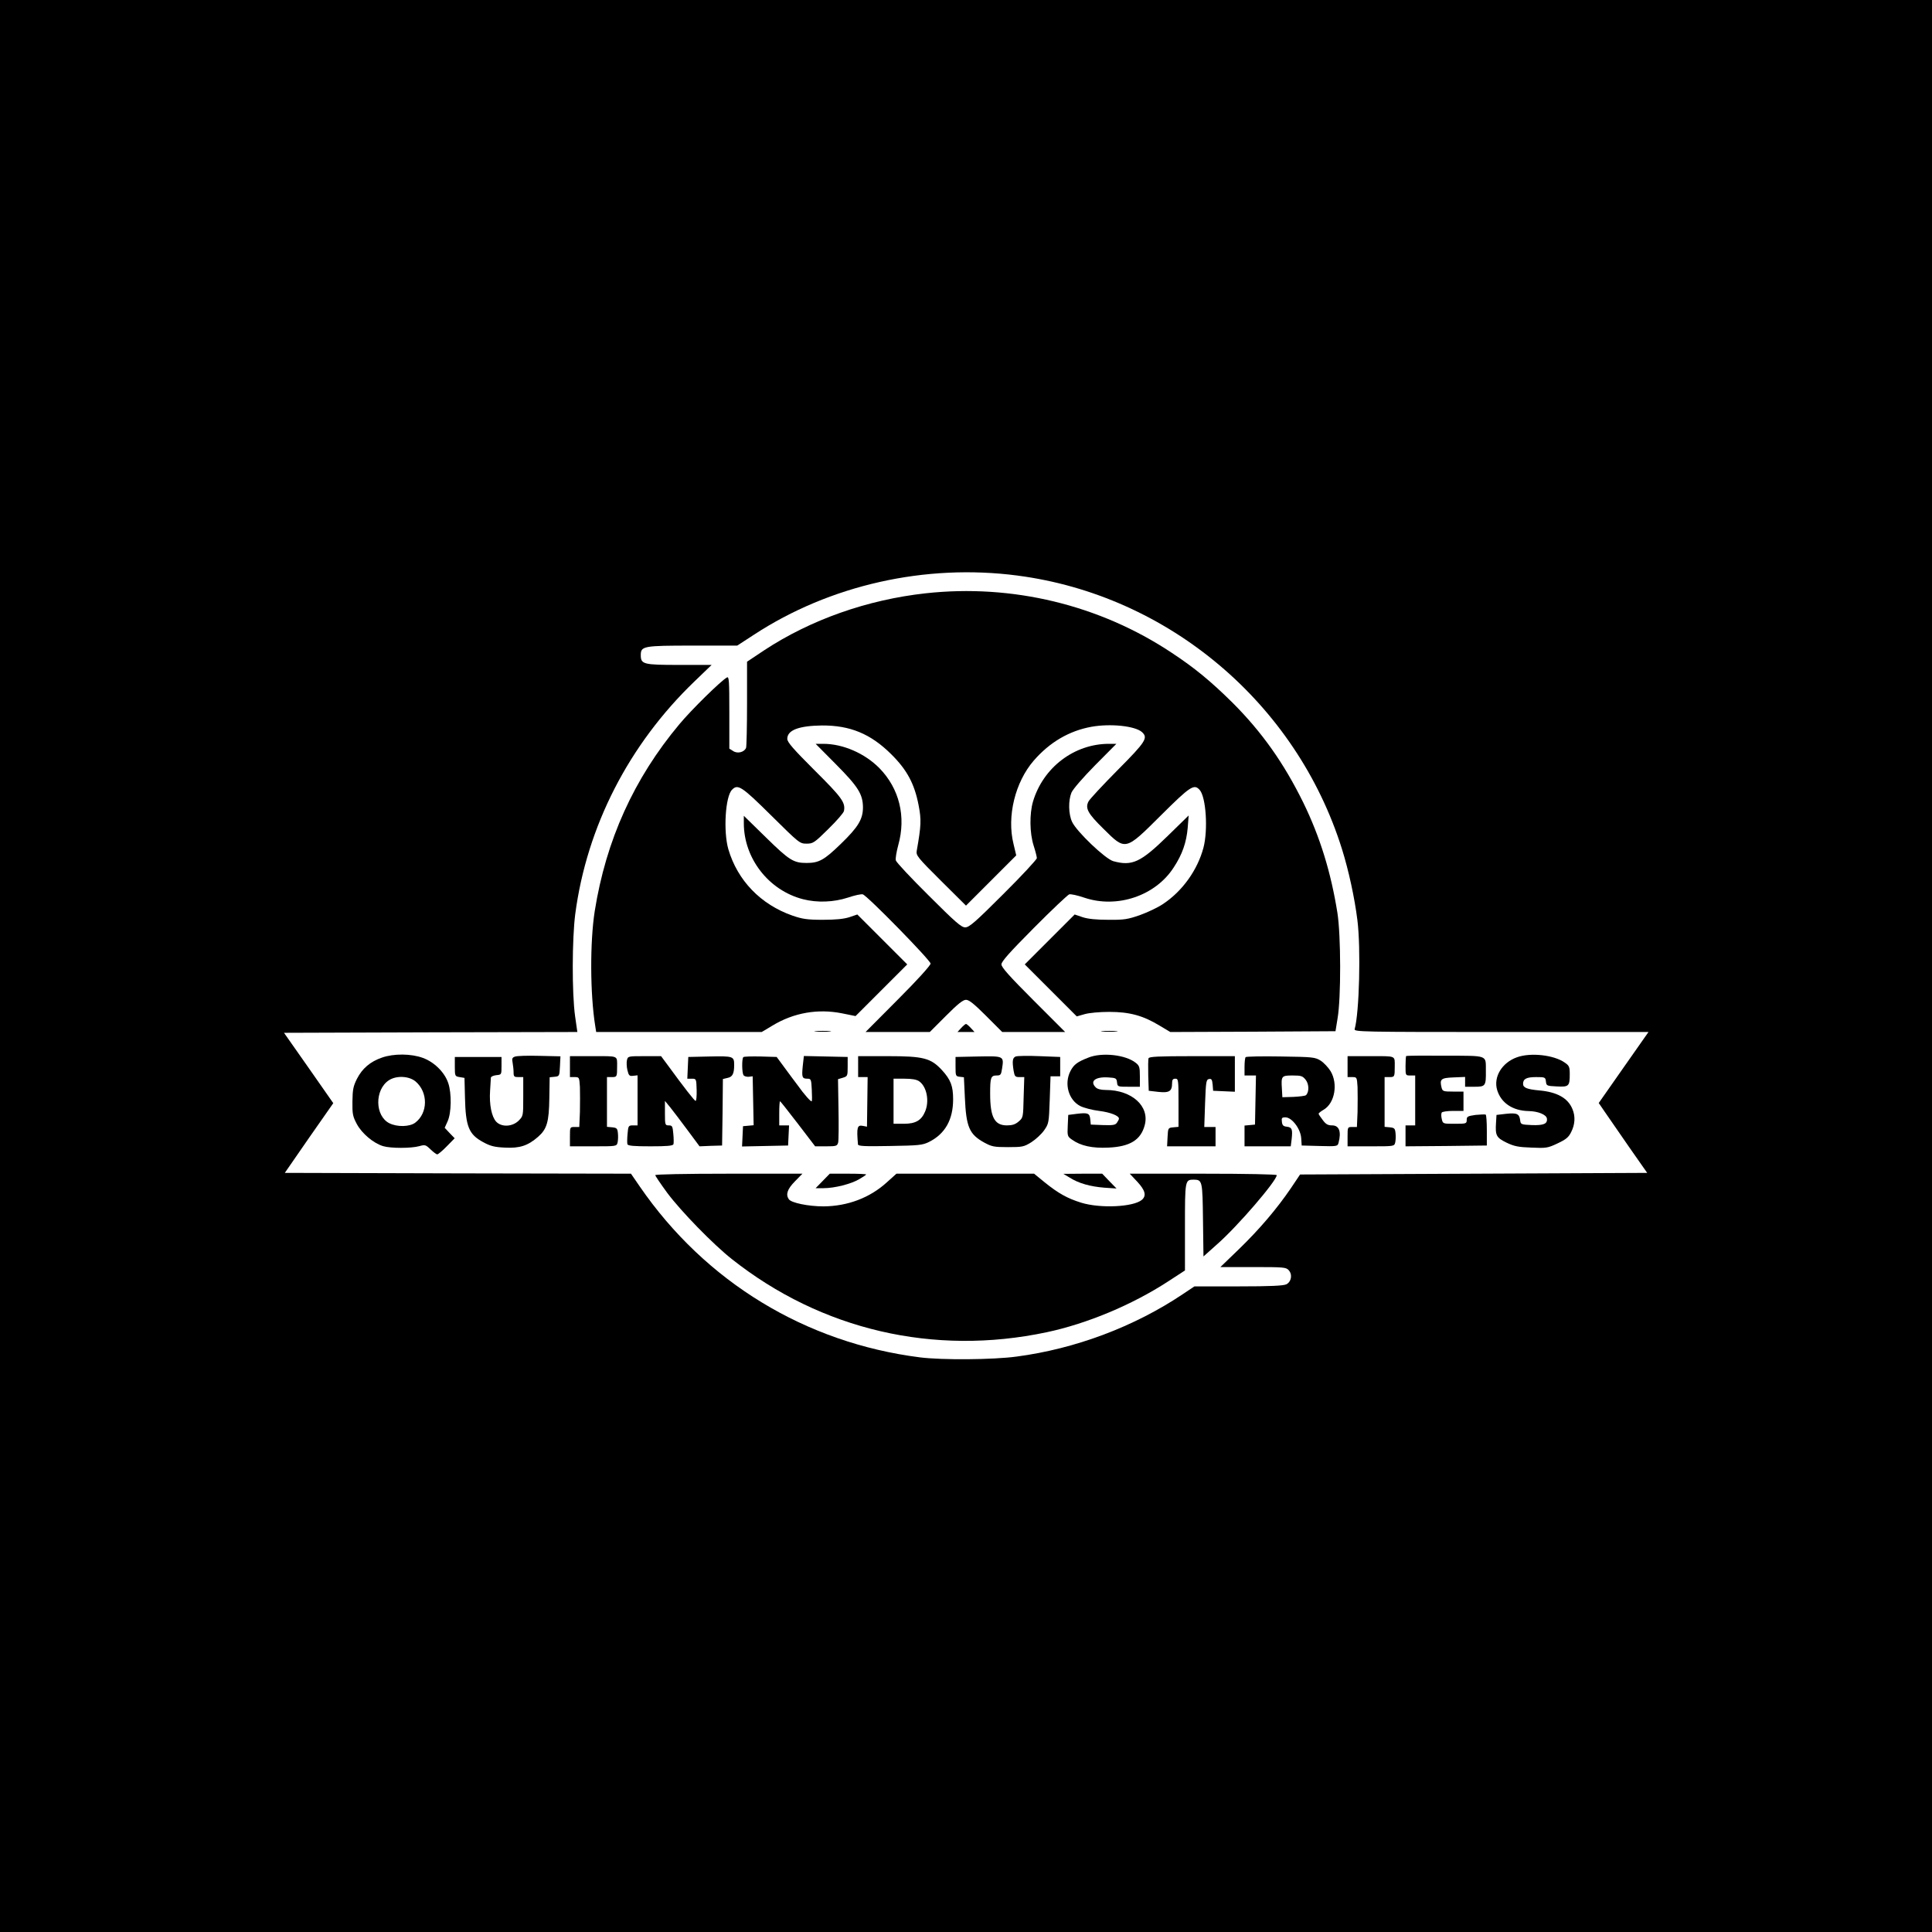
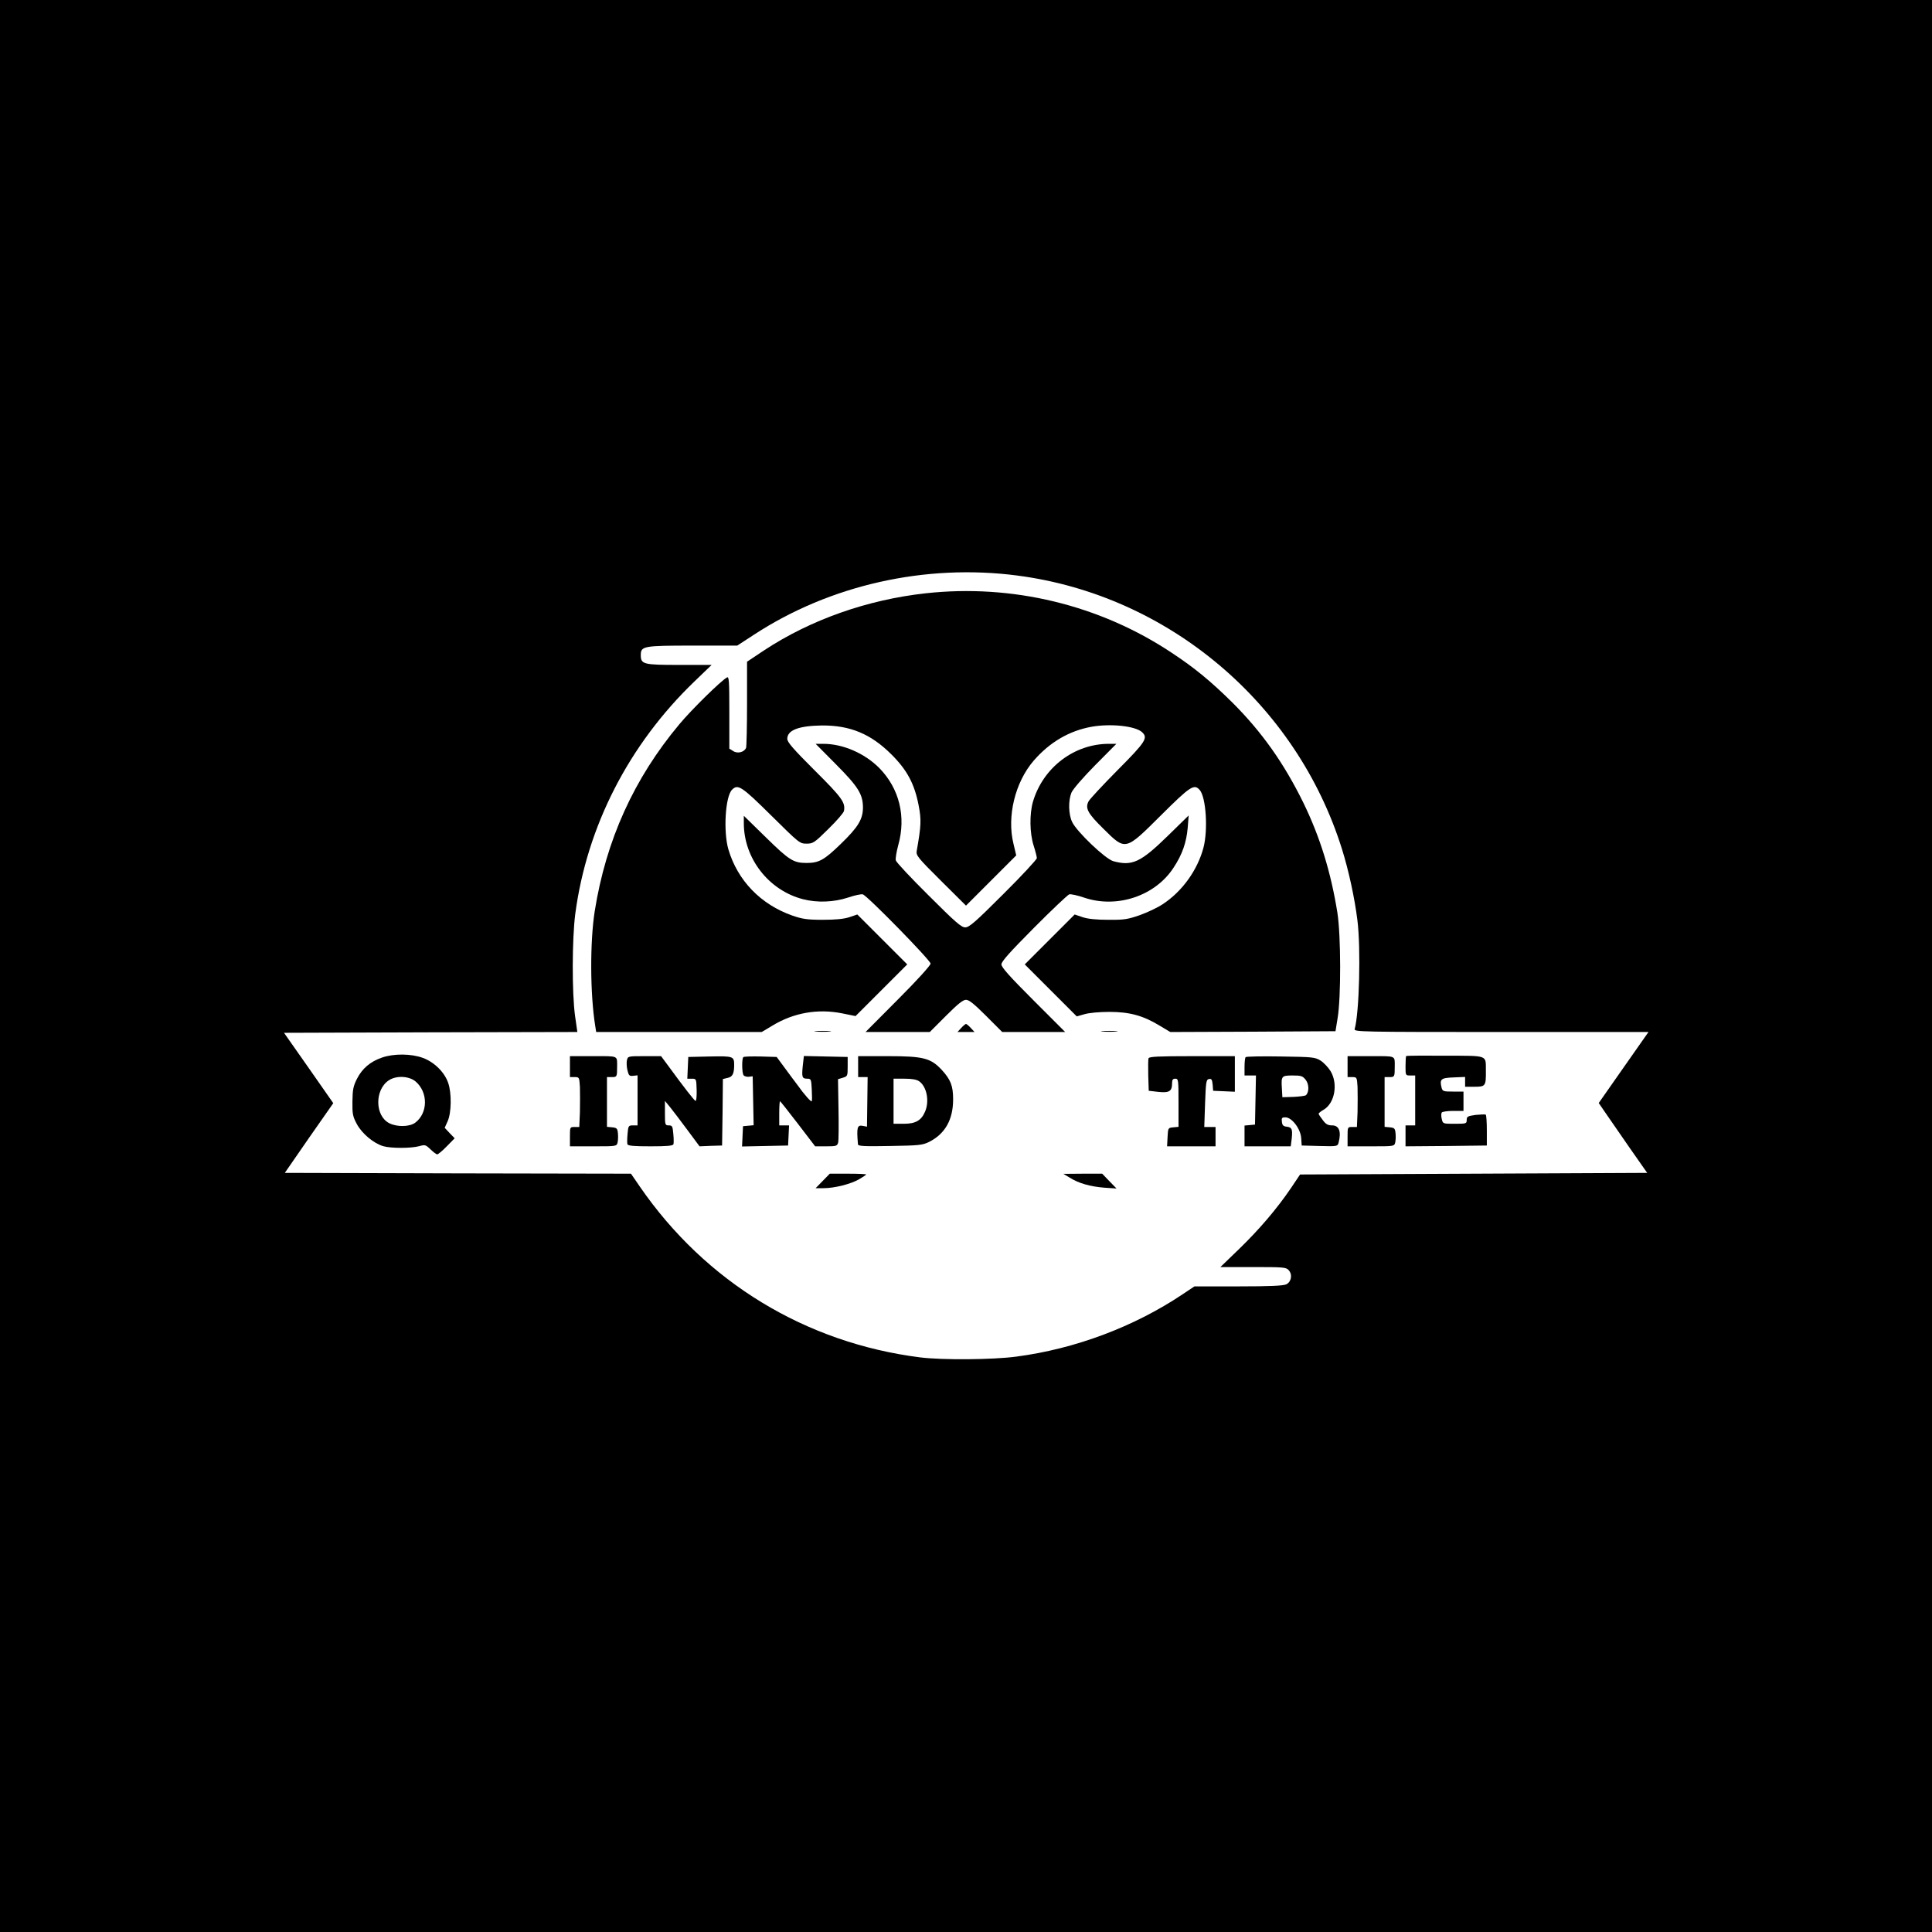
<svg xmlns="http://www.w3.org/2000/svg" version="1.0" width="1200pt" height="1200pt" viewBox="0 0 1200 1200" preserveAspectRatio="xMidYMid meet">
  <g transform="translate(0,1200) scale(0.1,-0.1)" fill="#000000" stroke="none">
    <path d="M0 6000 l0 -6000 6000 0 6000 0 0 6000 0 6000 -6000 0 -6000 0 0 -6000z m6320 2425 c936 -122 1731 -792 2015 -1698 42 -134 79 -305 96 -442 22 -174 12 -576 -17 -677 -5 -17 43 -18 910 -18 l915 0 -155 -221 -154 -220 39 -57 c21 -31 89 -129 150 -217 l112 -160 -1078 -5 -1078 -5 -57 -85 c-87 -128 -196 -256 -323 -379 l-115 -111 204 0 c187 0 204 -1 220 -19 25 -27 17 -72 -14 -88 -18 -9 -99 -13 -298 -13 l-273 0 -72 -48 c-301 -202 -668 -340 -1033 -388 -147 -20 -463 -22 -599 -5 -711 90 -1333 468 -1741 1061 l-55 80 -1075 2 -1075 3 150 217 151 216 -153 219 -153 218 911 3 911 2 -14 98 c-20 143 -19 479 1 635 72 544 333 1053 741 1445 l106 102 -202 0 c-222 0 -238 4 -238 61 0 56 16 59 322 59 l277 0 103 67 c472 309 1065 443 1638 368z" />
    <path d="M5750 8315 c-363 -40 -715 -164 -1005 -355 l-105 -70 0 -259 c0 -143 -3 -267 -6 -276 -11 -27 -53 -38 -80 -20 l-24 15 0 226 c0 198 -2 224 -15 216 -37 -20 -222 -202 -295 -290 -283 -338 -456 -721 -526 -1161 -30 -191 -29 -514 3 -713 l6 -38 514 0 514 0 67 40 c132 80 282 106 432 76 l84 -17 160 160 161 161 -155 155 -155 155 -50 -17 c-35 -11 -84 -16 -165 -16 -97 0 -127 5 -188 26 -197 69 -341 218 -398 412 -32 111 -19 329 23 370 36 37 60 21 243 -160 174 -172 177 -175 220 -175 40 0 48 5 135 91 51 50 95 100 97 112 10 52 -12 83 -182 252 -133 133 -170 175 -170 196 0 54 71 81 215 83 175 1 303 -52 430 -178 98 -97 145 -183 171 -319 17 -89 16 -123 -12 -282 -5 -28 6 -42 150 -185 l156 -155 156 156 156 156 -17 72 c-42 170 10 383 126 517 99 114 220 185 359 210 118 21 270 5 313 -33 39 -36 25 -59 -152 -237 -93 -94 -174 -181 -180 -194 -22 -42 -4 -75 92 -169 139 -138 135 -139 357 82 184 183 207 198 242 158 39 -46 52 -247 23 -358 -37 -139 -131 -271 -253 -351 -31 -21 -95 -51 -142 -68 -75 -26 -98 -30 -195 -29 -74 0 -126 5 -160 16 l-50 17 -155 -155 -155 -155 162 -162 161 -161 49 14 c28 8 92 14 153 14 126 0 210 -23 312 -85 l67 -40 513 2 513 3 13 80 c22 128 21 514 -1 655 -40 251 -108 472 -212 685 -121 246 -257 438 -440 621 -137 135 -234 215 -378 310 -447 297 -990 428 -1527 369z" />
    <path d="M5193 7252 c138 -139 166 -185 167 -266 0 -74 -29 -123 -139 -229 -102 -99 -135 -117 -211 -117 -81 0 -107 16 -251 157 l-139 136 0 -46 c0 -218 154 -417 367 -472 89 -23 191 -19 280 10 41 14 83 23 92 20 29 -9 421 -410 421 -430 0 -11 -82 -102 -202 -222 l-202 -203 200 0 199 0 100 100 c74 74 106 100 125 100 19 0 51 -26 125 -100 l100 -100 195 0 196 0 -198 198 c-148 148 -198 204 -198 222 0 18 51 75 202 227 111 112 210 205 219 208 9 3 52 -6 95 -21 203 -68 441 12 554 188 54 82 79 156 87 246 l6 77 -131 -128 c-167 -163 -220 -188 -337 -156 -50 14 -228 184 -256 244 -23 49 -24 133 -4 182 9 21 71 93 147 170 l132 133 -46 0 c-216 0 -409 -147 -472 -359 -22 -76 -21 -194 4 -273 11 -34 20 -70 20 -78 0 -8 -93 -109 -208 -223 -175 -175 -212 -207 -237 -207 -24 0 -60 31 -227 198 -109 108 -201 206 -204 218 -3 11 4 53 15 94 50 178 7 352 -117 479 -91 92 -226 151 -349 151 l-47 0 127 -128z" />
    <path d="M5970 5615 l-23 -25 53 0 53 0 -23 25 c-13 14 -26 25 -30 25 -4 0 -17 -11 -30 -25z" />
    <path d="M5068 5593 c23 -2 61 -2 85 0 23 2 4 4 -43 4 -47 0 -66 -2 -42 -4z" />
    <path d="M6848 5593 c23 -2 61 -2 85 0 23 2 4 4 -43 4 -47 0 -66 -2 -42 -4z" />
    <path d="M2372 5431 c-72 -25 -122 -67 -155 -132 -23 -46 -27 -67 -28 -141 -1 -77 2 -92 27 -139 32 -60 104 -120 164 -138 47 -14 173 -14 224 0 36 10 40 9 70 -20 18 -17 36 -31 42 -31 5 0 32 22 59 50 l49 50 -31 32 -31 33 18 40 c24 52 26 174 4 238 -22 66 -86 130 -157 156 -73 27 -181 28 -255 2z m209 -148 c79 -67 78 -197 -3 -257 -35 -25 -110 -27 -159 -3 -91 45 -93 208 -4 267 47 31 125 27 166 -7z" />
-     <path d="M3198 5437 c-17 -6 -19 -13 -14 -38 3 -17 6 -44 6 -60 0 -26 4 -29 30 -29 l30 0 0 -121 c0 -120 0 -121 -29 -150 -39 -38 -106 -41 -139 -6 -28 30 -44 106 -38 192 2 39 5 75 5 82 1 6 16 13 34 15 32 3 32 3 32 58 l0 55 -145 0 -145 0 0 -60 c0 -59 1 -60 30 -65 l30 -5 3 -120 c4 -183 24 -231 113 -279 44 -24 69 -31 135 -34 92 -5 143 12 206 67 55 48 68 92 70 241 l2 129 31 3 c29 3 30 4 33 65 l3 62 -131 3 c-72 2 -141 0 -152 -5z" />
-     <path d="M6309 5438 c-20 -8 -23 -28 -13 -90 6 -34 10 -38 36 -38 l30 0 -4 -126 c-3 -124 -3 -126 -31 -150 -21 -18 -40 -24 -73 -24 -77 0 -104 51 -104 197 0 100 4 113 40 113 25 0 28 4 34 43 12 78 12 78 -148 75 l-141 -3 0 -60 c0 -57 1 -60 26 -63 l26 -3 6 -127 c8 -181 27 -227 119 -278 48 -26 61 -29 149 -29 89 0 99 2 144 30 27 17 63 50 80 74 29 42 30 46 35 189 l5 147 30 0 30 0 0 60 0 60 -128 5 c-71 3 -137 2 -148 -2z" />
-     <path d="M6760 5431 c-69 -27 -90 -43 -111 -83 -41 -79 -12 -181 61 -218 22 -11 75 -25 117 -30 71 -9 123 -30 123 -48 0 -5 -6 -16 -13 -26 -10 -14 -25 -16 -87 -14 l-75 3 -3 32 c-4 39 -14 43 -83 35 l-54 -7 -3 -67 c-3 -63 -2 -67 27 -87 53 -38 126 -54 226 -49 134 6 201 48 225 139 32 118 -80 219 -242 219 -29 0 -53 6 -62 16 -39 38 -3 67 77 62 48 -3 52 -5 55 -30 3 -28 4 -28 73 -28 l69 0 0 64 c0 58 -3 67 -26 85 -63 50 -210 66 -294 32z" />
    <path d="M8734 5441 c-2 -2 -4 -31 -4 -63 0 -58 0 -58 30 -58 l30 0 0 -155 0 -155 -30 0 -30 0 0 -65 0 -65 253 2 252 3 0 93 c0 52 -3 96 -7 99 -5 2 -33 1 -63 -2 -49 -7 -55 -10 -55 -31 0 -23 -3 -24 -74 -24 -74 0 -74 0 -81 30 -4 16 -4 34 0 40 3 5 35 10 71 10 l64 0 0 60 0 60 -65 0 c-60 0 -65 2 -71 24 -13 53 -5 61 74 64 l72 3 0 -31 0 -30 59 0 c68 0 71 5 70 100 -1 99 18 92 -253 93 -131 1 -240 0 -242 -2z" />
-     <path d="M9422 5433 c-93 -33 -147 -122 -123 -203 24 -80 96 -129 195 -131 59 -1 110 -22 114 -46 5 -33 -20 -44 -95 -41 -65 3 -68 4 -71 30 -5 40 -20 47 -87 40 l-60 -7 -3 -49 c-5 -79 2 -92 65 -123 48 -23 73 -28 155 -31 91 -4 101 -3 162 26 53 25 69 38 85 71 24 47 27 98 7 144 -28 67 -95 104 -204 114 -77 7 -102 17 -102 41 0 31 22 42 81 42 55 0 58 -1 61 -27 3 -27 5 -28 67 -31 75 -4 81 1 81 75 0 46 -3 54 -31 73 -66 47 -211 64 -297 33z" />
    <path d="M3540 5375 l0 -65 29 0 c29 0 29 -1 33 -62 1 -35 1 -105 0 -155 l-4 -93 -29 0 c-29 0 -29 0 -29 -60 l0 -60 145 0 c144 0 145 0 151 24 3 13 4 38 2 57 -3 30 -7 34 -35 37 l-33 3 0 155 0 154 30 0 c32 0 33 2 33 65 0 70 11 65 -148 65 l-145 0 0 -65z" />
    <path d="M3894 5415 c-3 -13 -2 -42 3 -62 8 -33 12 -38 36 -35 l27 3 0 -156 0 -155 -29 0 c-27 0 -29 -3 -33 -52 -3 -29 -3 -58 -1 -65 4 -10 41 -13 143 -13 102 0 139 3 143 13 2 7 2 36 -1 65 -4 47 -7 52 -28 52 -23 0 -24 3 -24 76 l0 76 33 -40 c17 -22 66 -85 107 -141 l75 -101 70 3 70 2 3 207 2 206 29 7 c31 6 41 27 41 80 0 54 -5 56 -151 53 l-134 -3 -3 -67 -3 -68 28 0 c28 0 28 -1 30 -71 1 -38 -2 -69 -7 -67 -8 3 -68 79 -168 216 l-46 62 -103 0 c-101 0 -103 0 -109 -25z" />
    <path d="M4617 5434 c-10 -10 -9 -96 1 -112 5 -7 19 -11 33 -10 l24 3 3 -152 3 -152 -33 -3 -33 -3 -3 -63 -3 -63 143 3 143 3 3 63 3 62 -31 0 -30 0 0 75 c0 41 2 75 5 75 2 0 52 -63 111 -140 l107 -140 68 0 c64 0 69 2 75 24 3 13 4 107 2 209 l-3 184 30 9 c29 9 30 11 30 69 l0 60 -136 3 -136 3 -7 -62 c-7 -70 -4 -79 29 -79 22 0 24 -4 27 -67 2 -38 2 -70 0 -73 -4 -6 -45 39 -89 101 -18 24 -55 73 -81 109 l-48 65 -100 3 c-55 1 -103 0 -107 -4z" />
    <path d="M5330 5375 l0 -65 29 0 30 0 -2 -154 -2 -154 -26 5 c-35 7 -39 -10 -30 -115 1 -11 39 -13 199 -10 180 3 201 5 242 25 100 50 150 138 150 265 0 83 -15 122 -70 182 -69 74 -114 86 -335 86 l-185 0 0 -65z m379 -91 c47 -33 65 -122 37 -188 -23 -55 -59 -76 -132 -76 l-64 0 0 140 0 140 68 0 c46 0 75 -5 91 -16z" />
    <path d="M7134 5427 c-3 -8 -3 -56 -2 -108 l3 -94 60 -7 c68 -7 85 4 85 54 0 21 5 28 20 28 19 0 20 -7 20 -149 l0 -150 -32 -3 c-33 -3 -33 -4 -36 -60 l-3 -58 151 0 150 0 0 60 0 60 -35 0 -35 0 5 148 c5 135 7 147 25 150 15 3 19 -4 22 -35 l3 -38 68 -3 67 -3 0 111 0 110 -265 0 c-211 0 -267 -3 -271 -13z" />
    <path d="M7737 5434 c-4 -4 -7 -31 -7 -61 l0 -53 35 0 36 0 -3 -152 -3 -153 -32 -3 -33 -3 0 -65 0 -64 144 0 143 0 6 47 c6 59 2 71 -31 75 -21 2 -28 9 -30 31 -3 23 0 27 22 27 40 0 94 -71 98 -129 l3 -46 111 -3 c109 -3 112 -2 118 20 18 69 4 108 -40 108 -26 0 -39 7 -58 33 -15 19 -26 36 -26 40 0 3 15 15 34 26 67 42 87 159 41 237 -14 23 -42 53 -62 66 -36 22 -48 23 -248 26 -116 2 -214 0 -218 -4z m373 -141 c21 -27 22 -75 2 -95 -5 -5 -40 -9 -78 -11 l-69 -2 -3 54 c-5 78 -2 81 67 81 53 0 62 -3 81 -27z" />
    <path d="M8370 5375 l0 -65 29 0 c29 0 29 -1 33 -62 1 -35 1 -105 0 -155 l-4 -93 -29 0 c-29 0 -29 0 -29 -60 l0 -60 145 0 c144 0 145 0 151 24 3 13 4 38 2 57 -3 30 -7 34 -35 37 l-33 3 0 155 0 154 30 0 c32 0 33 2 33 65 0 70 11 65 -148 65 l-145 0 0 -65z" />
-     <path d="M4070 4701 c0 -5 34 -55 75 -111 87 -116 284 -318 400 -410 557 -441 1255 -603 1955 -455 251 53 531 170 754 315 l106 69 0 269 c0 292 0 295 55 295 53 -1 54 -7 57 -251 l3 -226 84 75 c127 111 371 395 371 430 0 5 -188 9 -456 9 l-457 0 47 -50 c49 -53 58 -86 29 -112 -52 -45 -258 -55 -378 -18 -86 27 -140 57 -226 126 l-66 54 -428 0 -427 0 -59 -53 c-106 -97 -245 -149 -394 -150 -94 0 -202 22 -216 45 -20 30 -8 63 38 110 l47 48 -457 0 c-275 0 -457 -4 -457 -9z" />
    <path d="M5110 4665 l-44 -45 49 0 c69 0 171 26 222 56 24 14 43 27 43 29 0 3 -51 5 -113 5 l-113 0 -44 -45z" />
    <path d="M6645 4685 c55 -35 127 -55 215 -62 l75 -5 -45 46 -44 46 -121 0 -120 -1 40 -24z" />
  </g>
</svg>